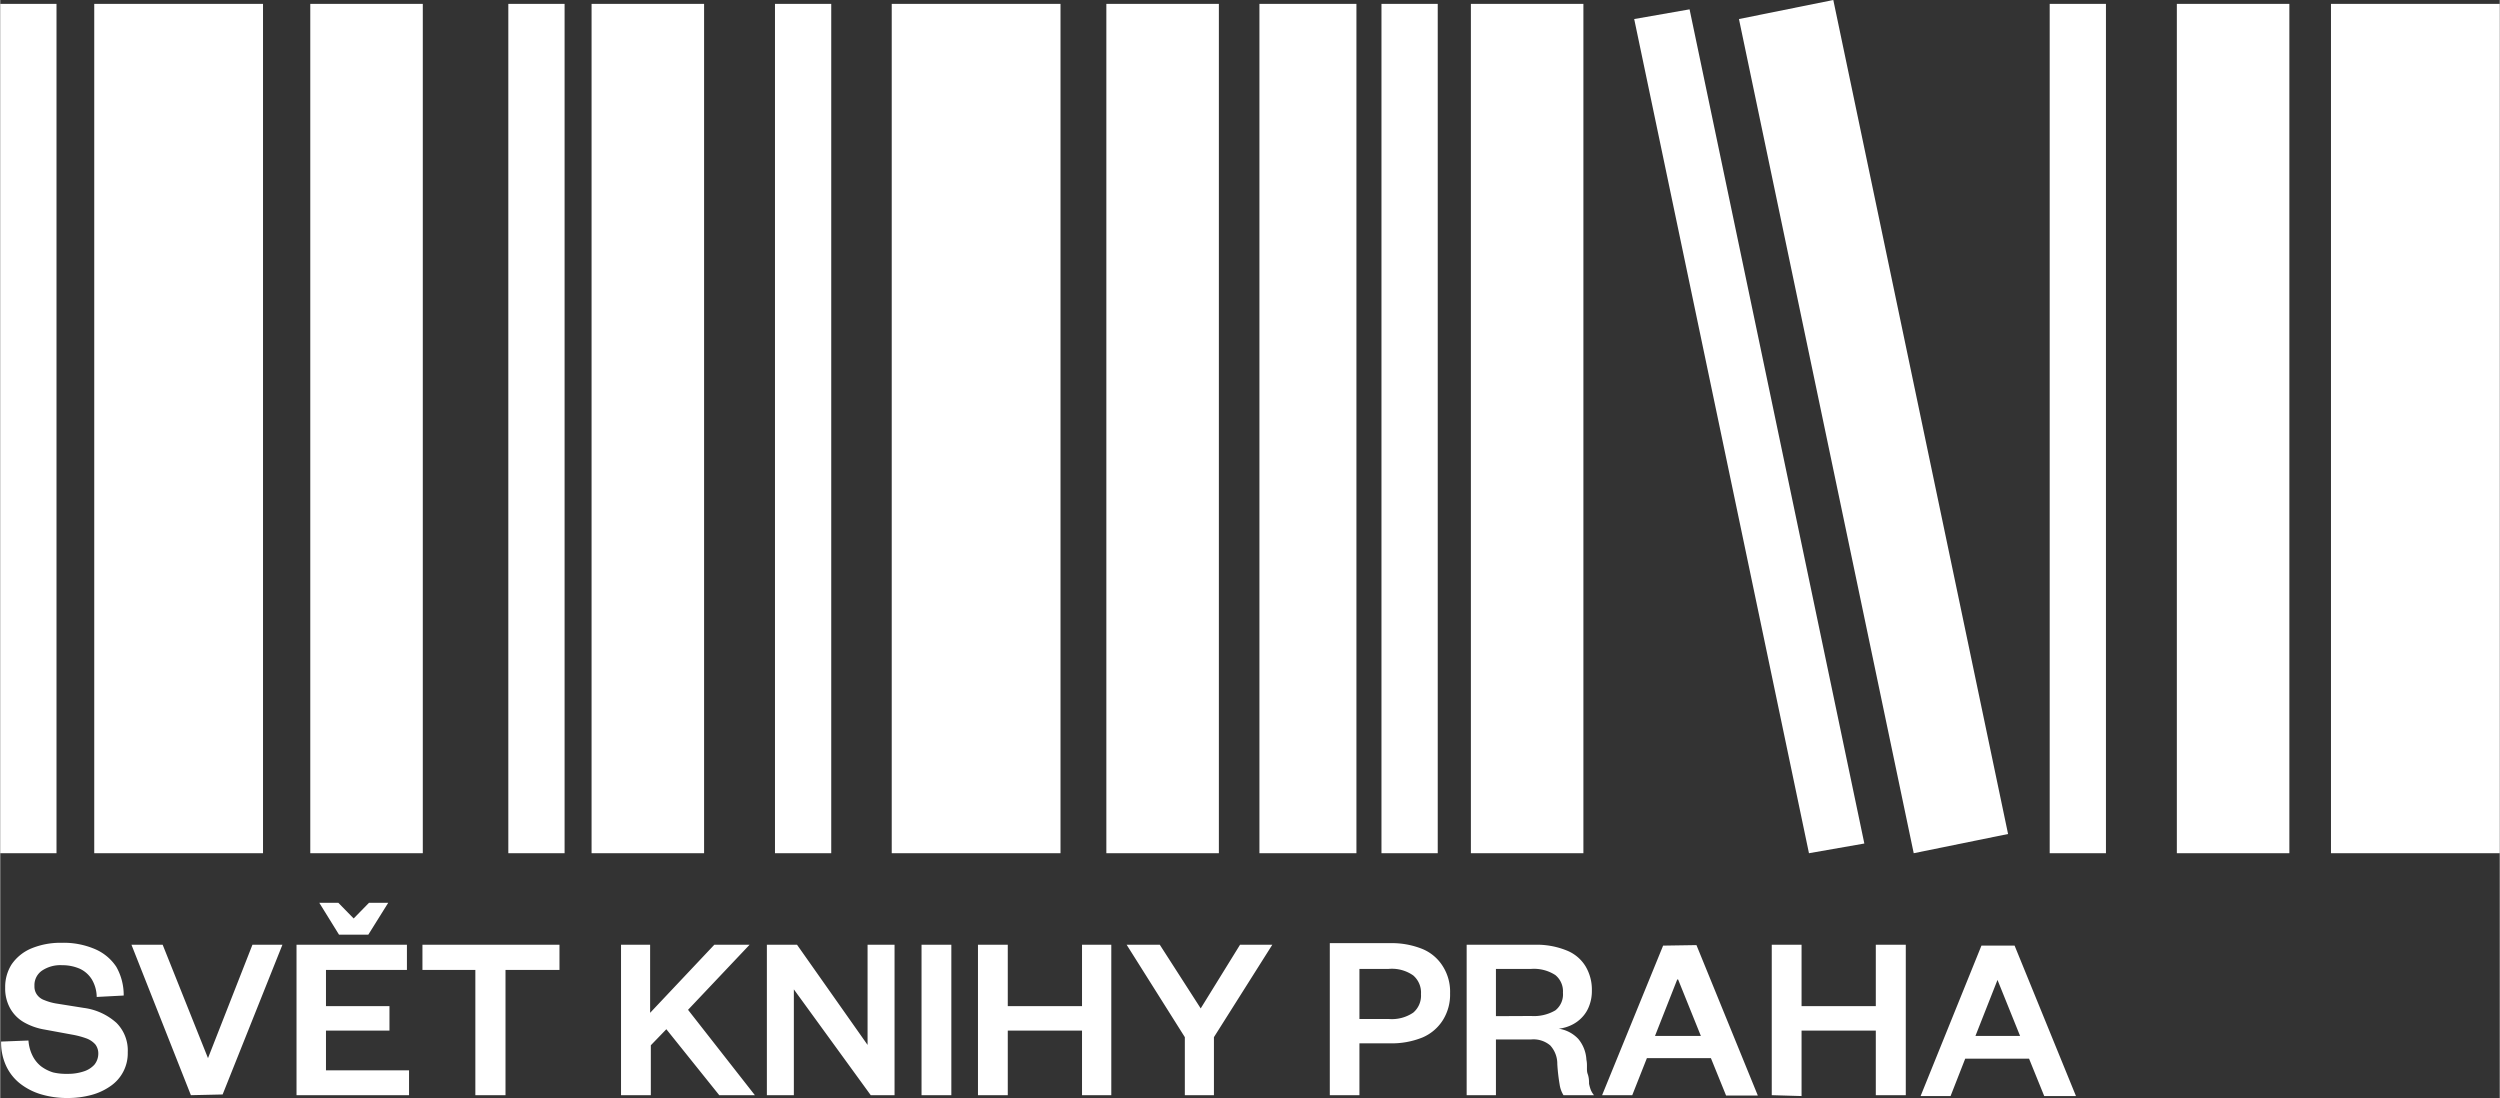
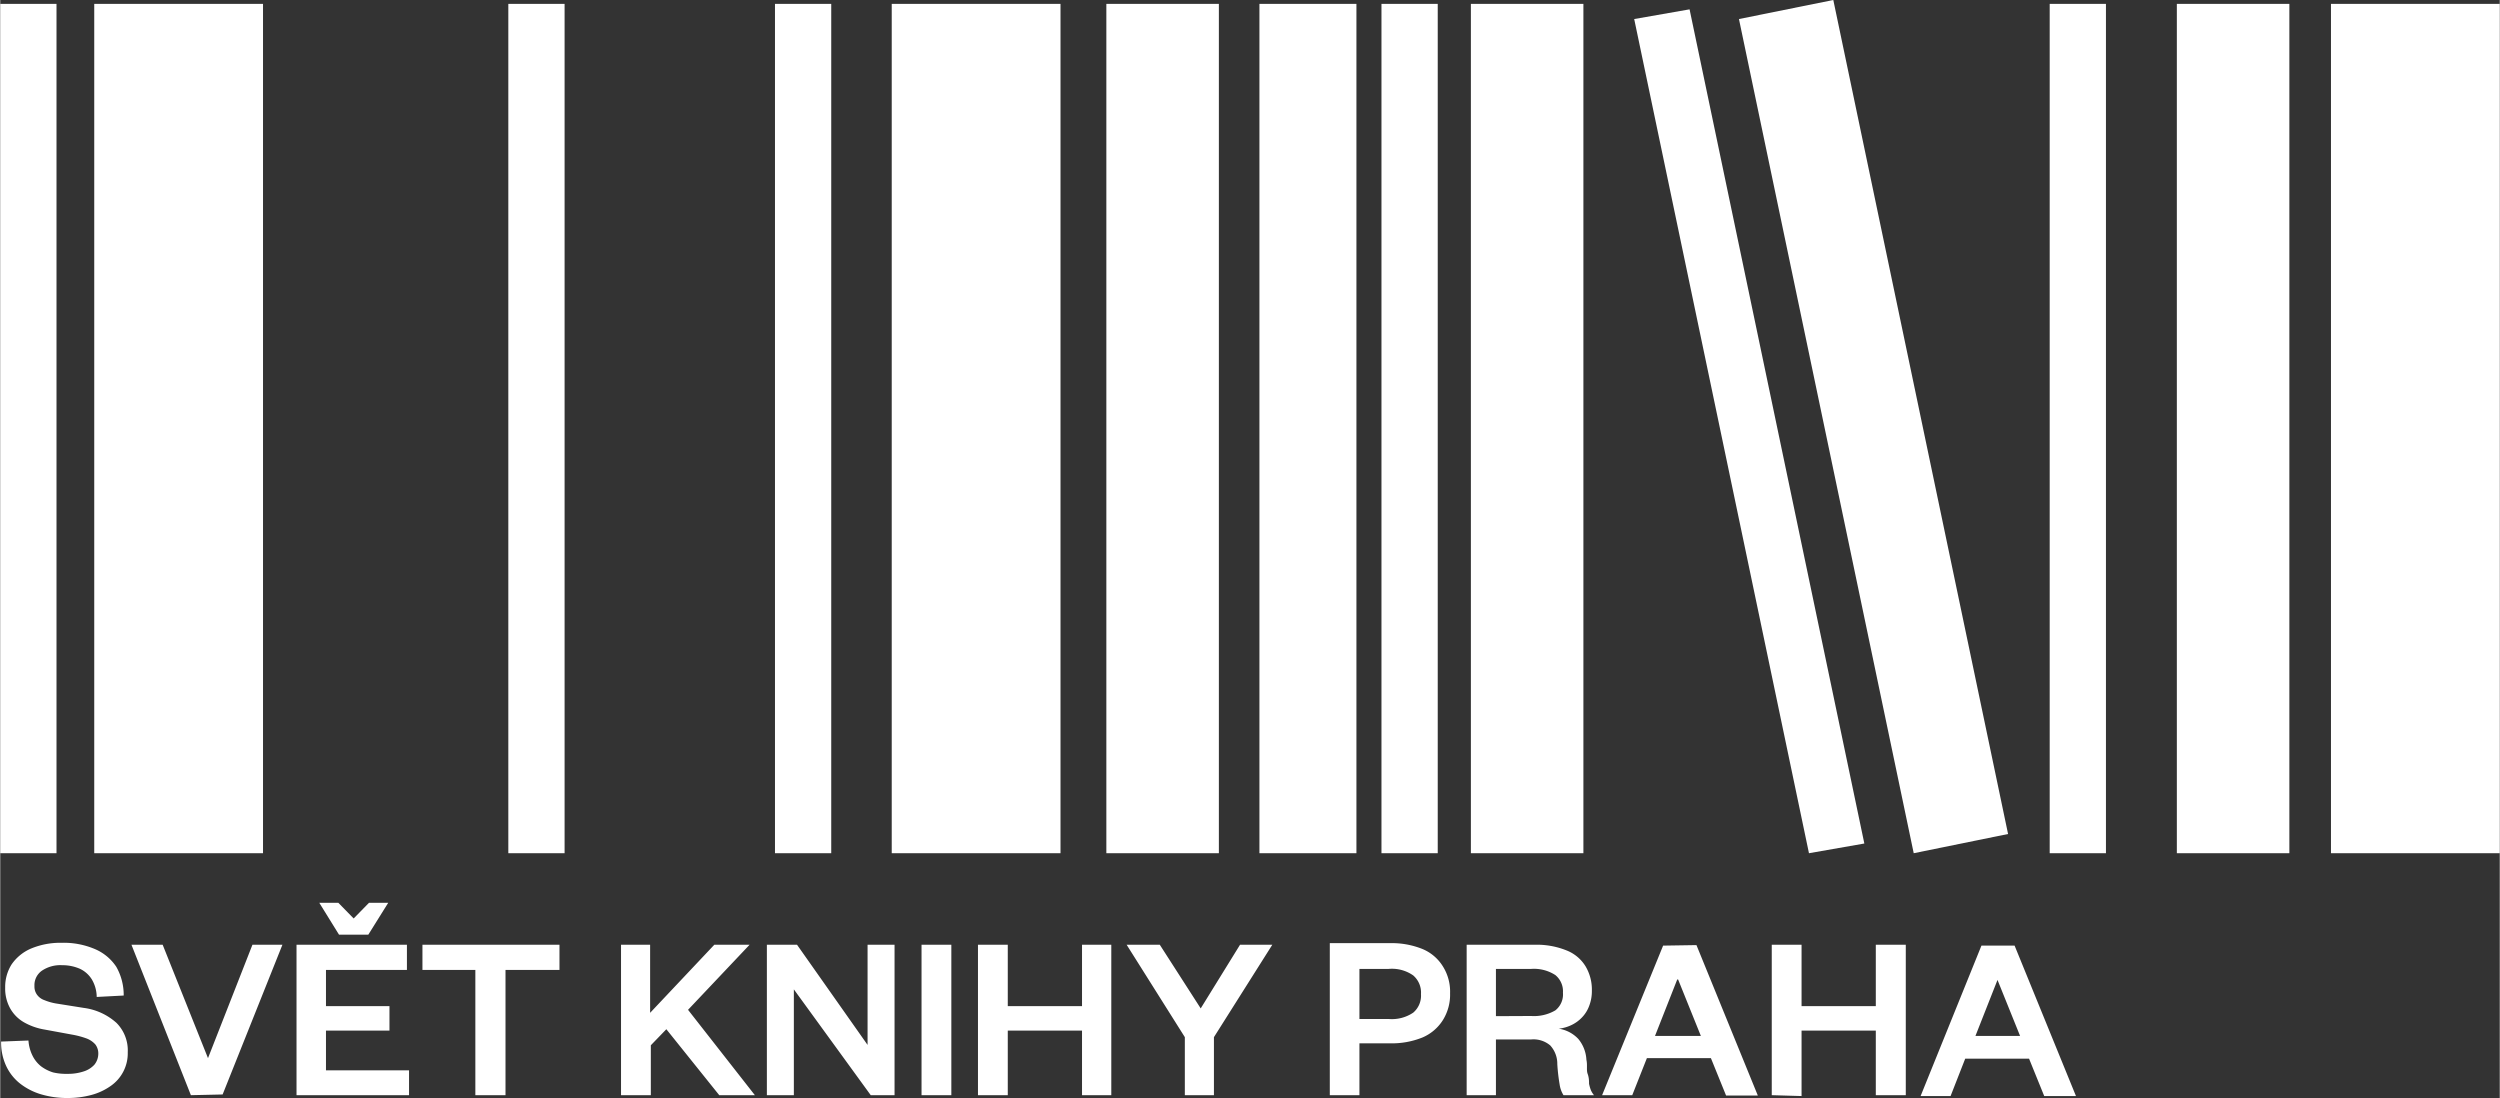
<svg xmlns="http://www.w3.org/2000/svg" id="a24d602a-980a-4cff-8399-b89c95cd950c" data-name="Layer 1" width="50mm" height="21.96mm" viewBox="0 0 141.73 62.26">
  <rect x="0" y="0" width="141.73" height="62.26" fill="#333333" stroke="none" />
  <g>
    <g>
      <rect x="5.33" y="0.22" width="9.57" height="48.16" style="fill: #fff" />
      <rect y="0.22" width="3.19" height="48.16" style="fill: #fff" />
      <rect x="43.93" y="0.22" width="3.19" height="48.16" style="fill: #fff" />
      <rect x="50.55" y="0.22" width="9.57" height="48.16" style="fill: #fff" />
      <rect x="62.72" y="0.22" width="6.38" height="48.16" style="fill: #fff" />
      <rect x="71.4" y="0.22" width="5.5" height="48.16" style="fill: #fff" />
      <rect x="78.32" y="0.22" width="3.19" height="48.16" style="fill: #fff" />
      <polygon points="105.7 47.83 102.56 48.38 92.65 1.08 95.79 0.53 105.7 47.83" style="fill: #fff;fill-rule: evenodd" />
      <polygon points="113.85 47.29 108.5 48.38 98.59 1.08 103.94 0 113.85 47.29" style="fill: #fff;fill-rule: evenodd" />
      <rect x="83.39" y="0.22" width="6.38" height="48.16" style="fill: #fff" />
      <rect x="123.42" y="0.22" width="6.38" height="48.16" style="fill: #fff" />
-       <rect x="33.53" y="0.22" width="6.38" height="48.16" style="fill: #fff" />
      <rect x="28.81" y="0.22" width="3.19" height="48.16" style="fill: #fff" />
      <rect x="132.16" y="0.22" width="9.57" height="48.16" style="fill: #fff" />
-       <rect x="17.58" y="0.22" width="6.38" height="48.16" style="fill: #fff" />
      <rect x="116.21" y="0.22" width="3.19" height="48.16" style="fill: #fff" />
    </g>
    <path d="M.05,59.06a3.13,3.13,0,0,0,.28,1.37,2.74,2.74,0,0,0,.78,1,3.59,3.59,0,0,0,1.2.62,5.15,5.15,0,0,0,1.51.21,5.12,5.12,0,0,0,1.34-.17,3.4,3.4,0,0,0,1.07-.49,2.25,2.25,0,0,0,1-1.93A2.21,2.21,0,0,0,6.59,58a3.44,3.44,0,0,0-1.86-.85L3.16,56.9a3.08,3.08,0,0,1-.66-.19.86.86,0,0,1-.41-.3.78.78,0,0,1-.15-.5,1,1,0,0,1,.41-.86,1.86,1.86,0,0,1,1.16-.32,2.47,2.47,0,0,1,1,.2,1.59,1.59,0,0,1,.68.6,2,2,0,0,1,.28,1L7,56.45a3.23,3.23,0,0,0-.42-1.63,2.74,2.74,0,0,0-1.2-1,4.49,4.49,0,0,0-1.89-.36,4.31,4.31,0,0,0-1.73.32,2.55,2.55,0,0,0-1.12.91A2.39,2.39,0,0,0,.28,56a2.3,2.3,0,0,0,.29,1.19,2.09,2.09,0,0,0,.78.78,3.53,3.53,0,0,0,1.17.41l1.63.3a4.77,4.77,0,0,1,.76.21,1.27,1.27,0,0,1,.48.33.84.84,0,0,1,.17.53,1,1,0,0,1-.22.62,1.38,1.38,0,0,1-.6.38,2.78,2.78,0,0,1-.92.14A3.22,3.22,0,0,1,3,60.81a2.24,2.24,0,0,1-.69-.35,1.77,1.77,0,0,1-.48-.6A2.27,2.27,0,0,1,1.6,59l-1.55.06Zm12.56,3L16,53.57h-1.7L11.78,60h0L9.21,53.57H7.44l3.37,8.53ZM20.87,53,22,51.19H20.91l-.87.89-.87-.89H18.09L19.21,53Zm2.31,7.69H18.47V58.44h3.6V57.05h-3.6V55h4.59V53.57H16.8V62.1h6.38V60.69Zm5.47,1.41V55h3.06V53.57H23.94V55h3V62.1Zm14.14,0L39,57.26l3.49-3.69h-2l-3.64,3.86V53.57H35.2V62.1h1.69V59.27l.88-.91,3,3.74Zm2.36-8.53H43.47V62.1H45v-6l4.36,6h1.35V53.57H49.18v5.68l-4-5.68Zm7.09,0V62.1h1.69V53.57Zm4.89,8.53V58.44h4.21V62.1H63V53.57H61.34v3.48H57.13V53.57H55.44V62.1Zm10.94-4.92-2.32-3.61H63.87l3.3,5.24V62.1h1.65V58.81l3.31-5.24H70.3l-2.23,3.61Zm9,.6V54.94h1.66a2.1,2.1,0,0,1,1.39.37,1.28,1.28,0,0,1,.44,1.06,1.26,1.26,0,0,1-.44,1.05,2.16,2.16,0,0,1-1.39.36Zm0,1.38h1.72a4.64,4.64,0,0,0,1.85-.33,2.54,2.54,0,0,0,1.17-1,2.72,2.72,0,0,0,.4-1.51,2.68,2.68,0,0,0-.4-1.51,2.47,2.47,0,0,0-1.17-1,4.64,4.64,0,0,0-1.85-.33h-3.4V62.1h1.68V59.16Zm13.3,2.94a1.24,1.24,0,0,1-.17-.27,2.21,2.21,0,0,1-.11-.38c0-.15,0-.34-.08-.56s0-.48-.07-.8a2,2,0,0,0-.46-1.18,1.91,1.91,0,0,0-1.11-.58,2.2,2.2,0,0,0,.73-.21,2,2,0,0,0,.6-.44,1.87,1.87,0,0,0,.4-.65,2.31,2.31,0,0,0,.15-.86,2.58,2.58,0,0,0-.36-1.38,2.21,2.21,0,0,0-1.08-.9A4.51,4.51,0,0,0,87,53.57H83.15V62.1h1.66V58.94h2a1.47,1.47,0,0,1,1.08.34,1.54,1.54,0,0,1,.4,1.06,10.76,10.76,0,0,0,.13,1.14,1.59,1.59,0,0,0,.22.62Zm-5.56-4.48V54.94h2a2.23,2.23,0,0,1,1.37.35,1.19,1.19,0,0,1,.43,1,1.15,1.15,0,0,1-.43,1,2.39,2.39,0,0,1-1.37.32Zm9.48-4L90.83,62.1h1.71L93.37,60H97l.86,2.12h1.8l-3.48-8.53Zm.85,1.92h0l1.29,3.2h-2.6l1.26-3.2Zm7,6.61V58.44h4.21V62.1h1.7V53.57h-1.7v3.48h-4.21V53.57h-1.69V62.1Zm10.2-8.53-3.45,8.53h1.7l.83-2.12h3.62l.86,2.12h1.8l-3.48-8.53Zm.85,1.92h.05l1.29,3.2H112l1.26-3.2Z" style="fill: #fff" />
  </g>
</svg>